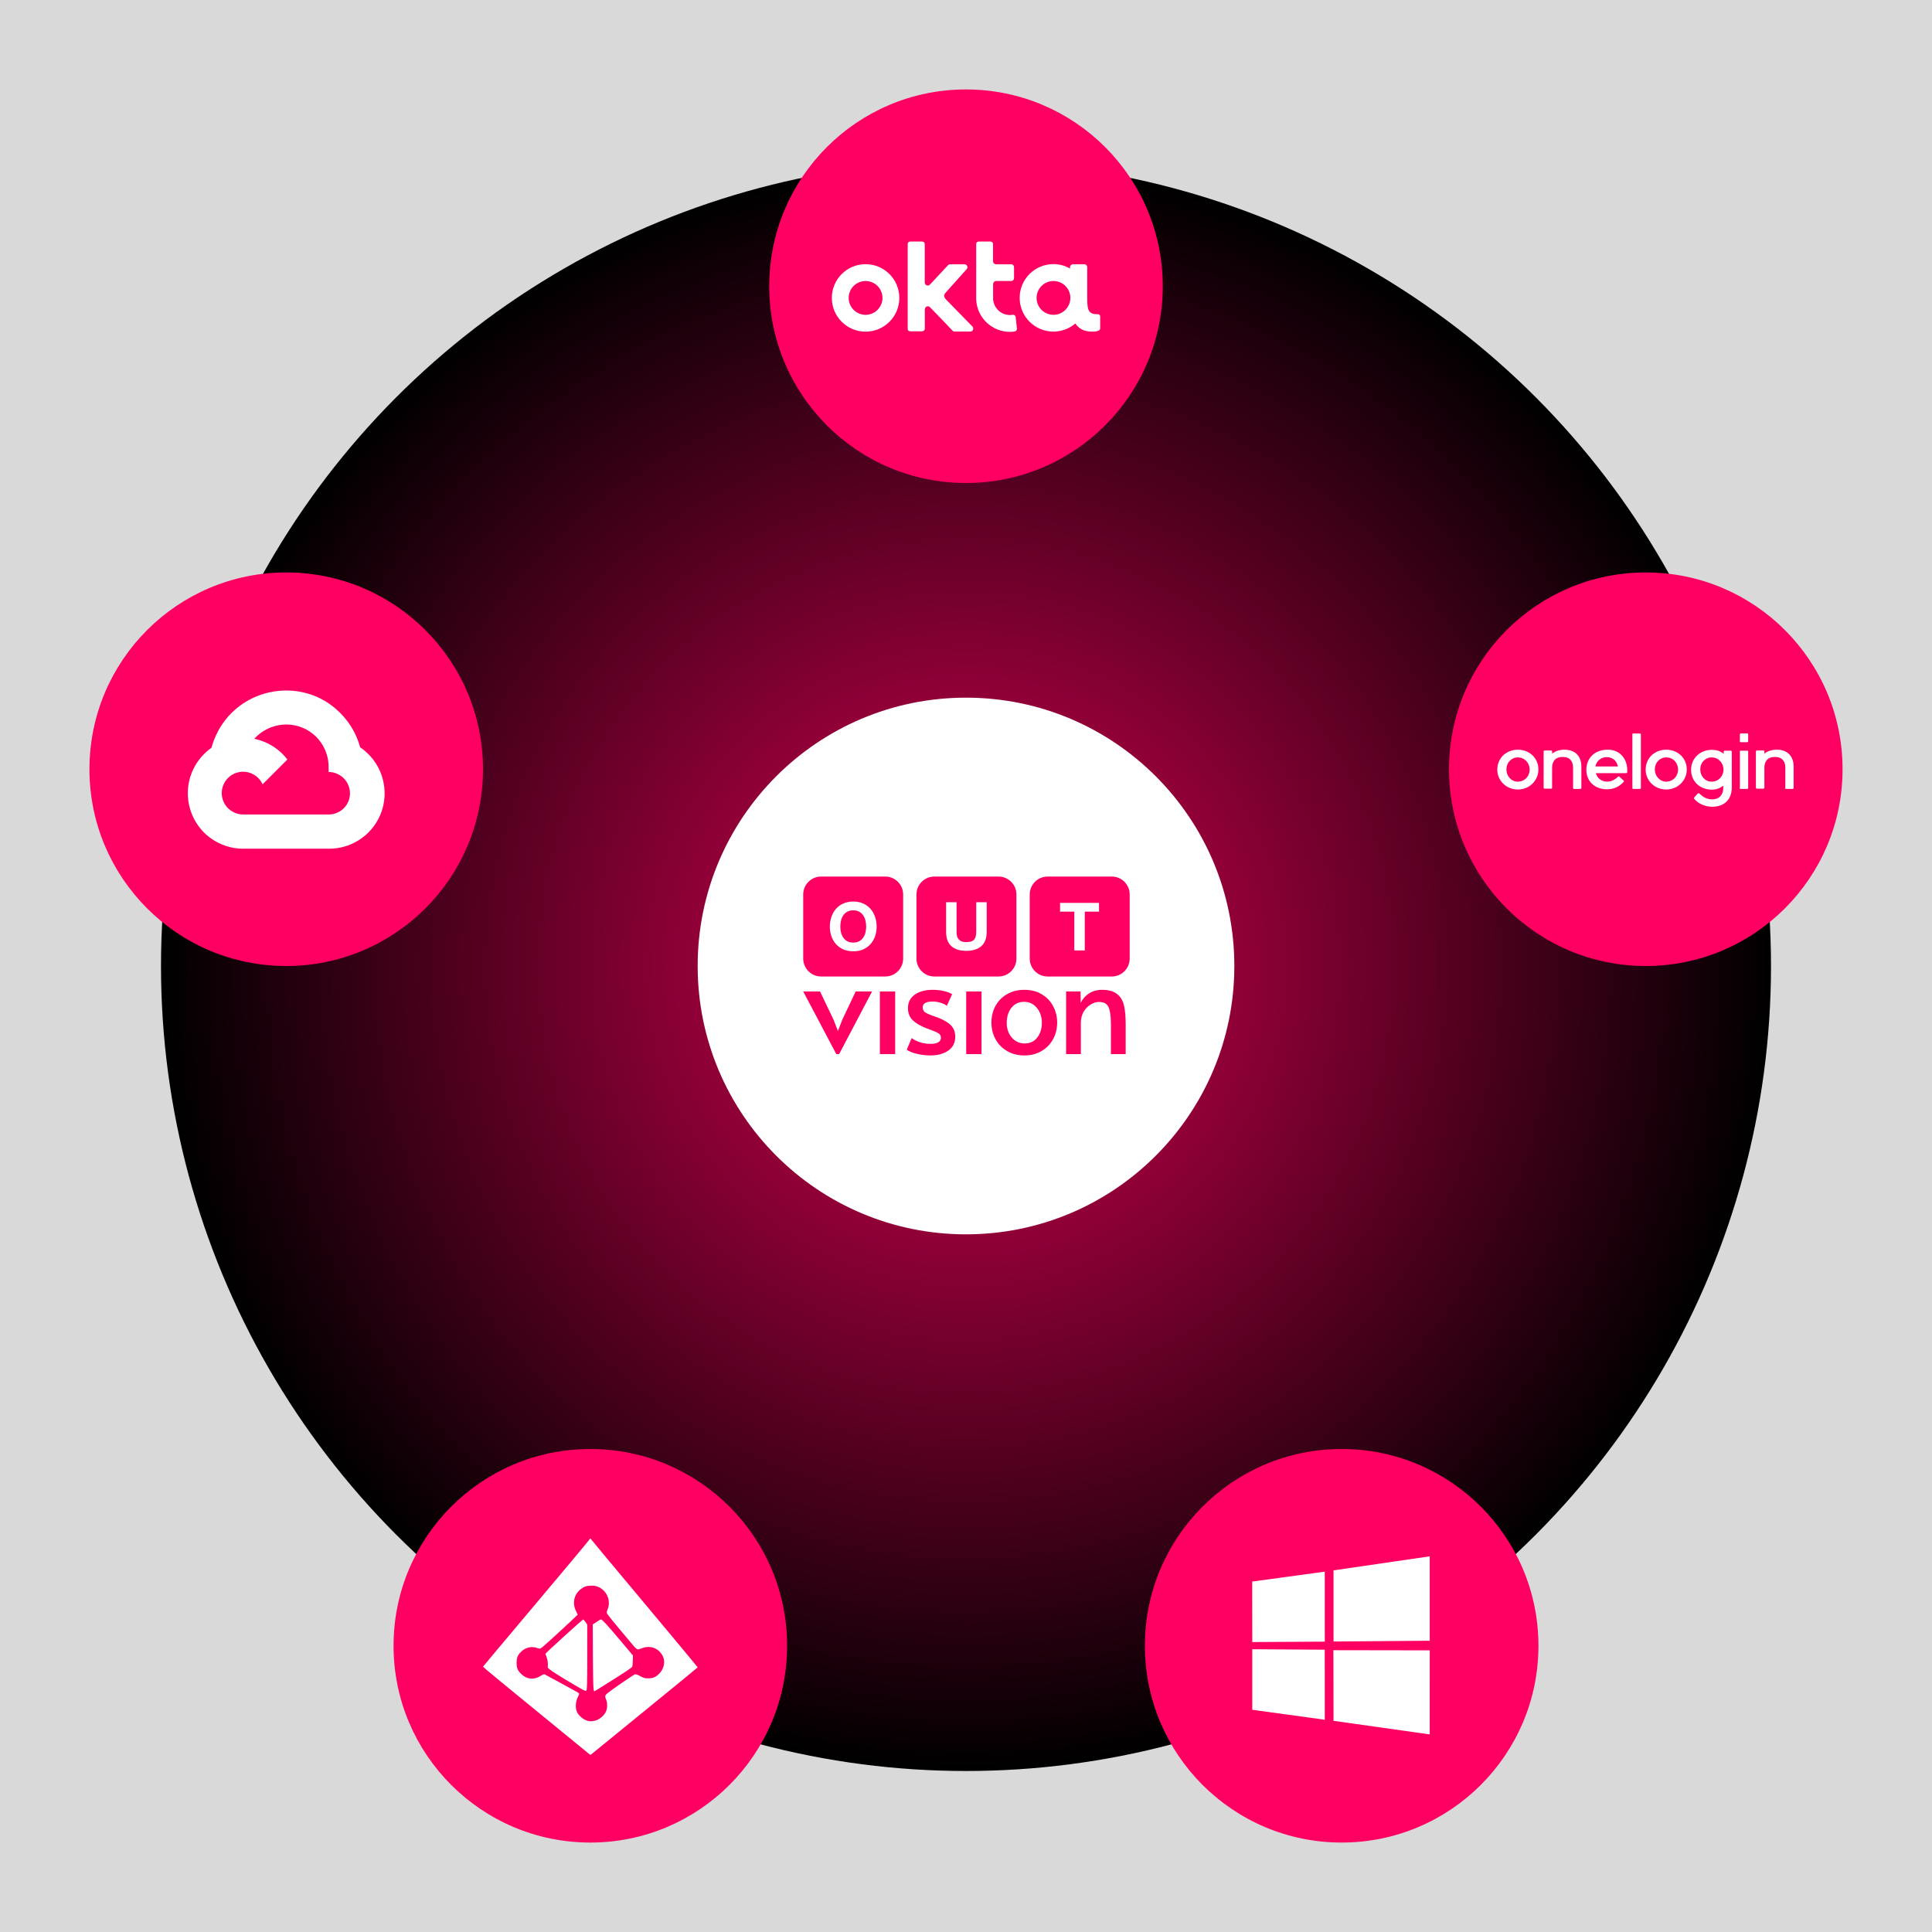
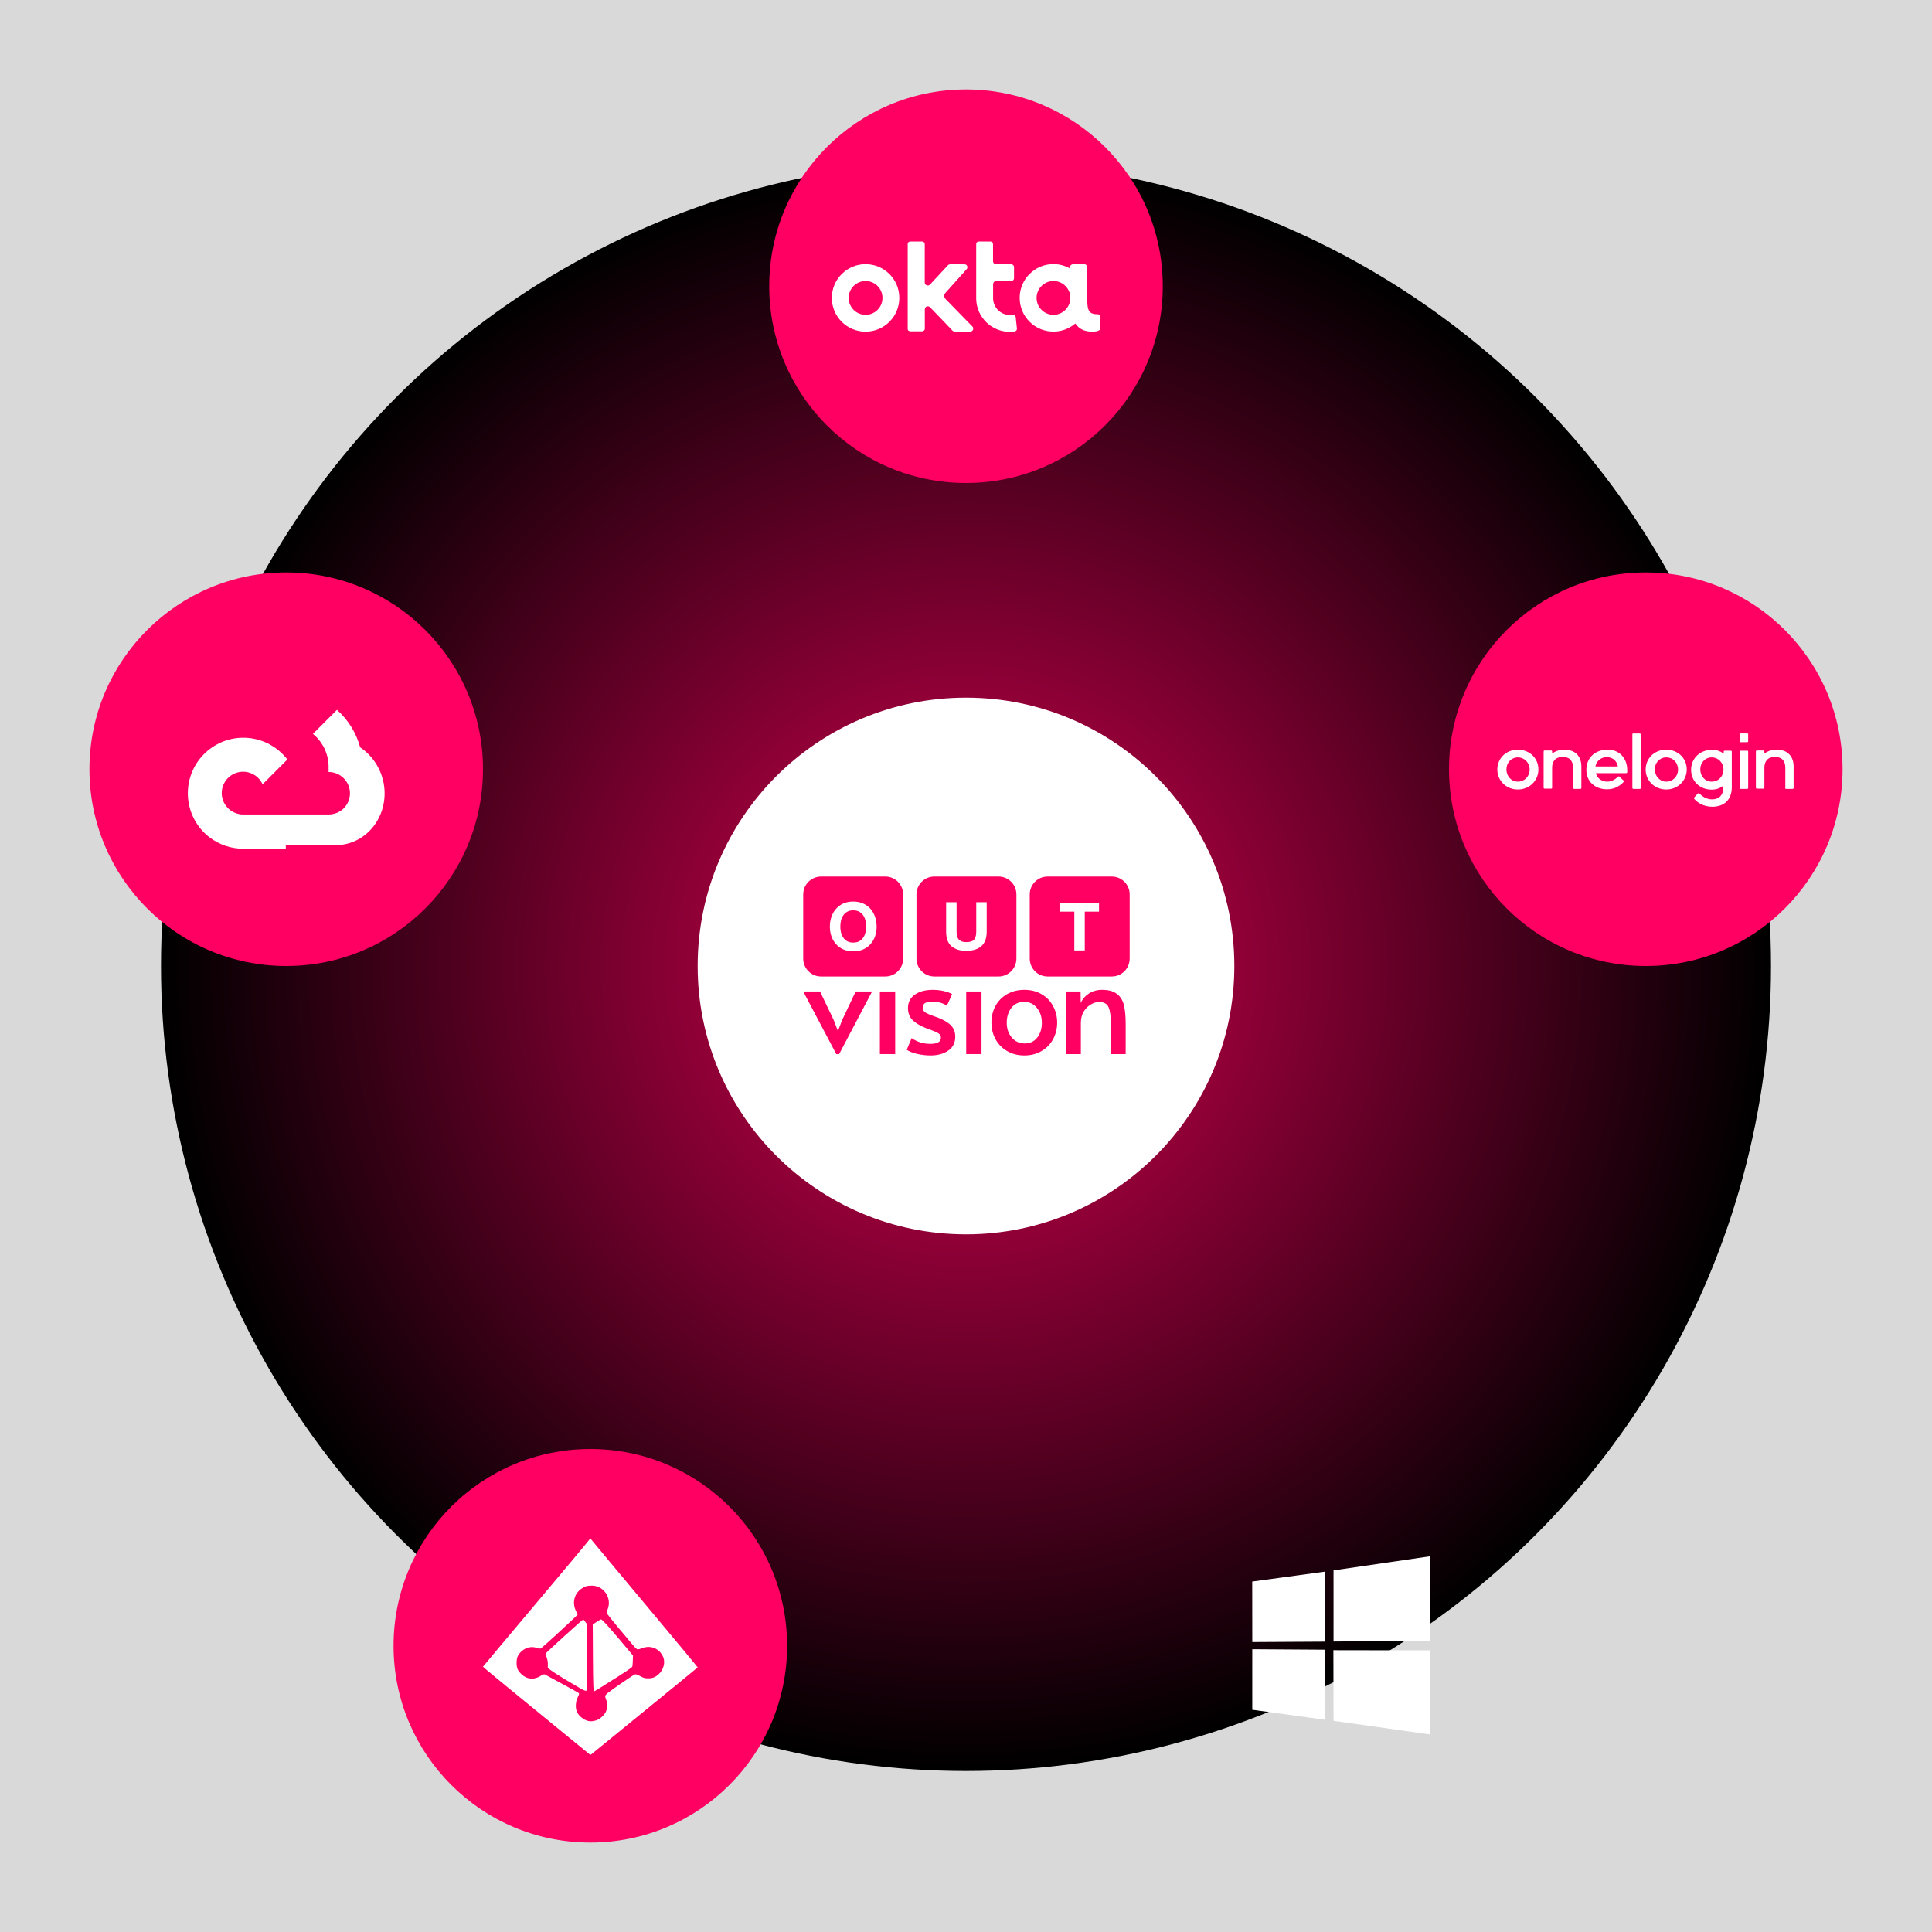
<svg xmlns="http://www.w3.org/2000/svg" width="1080" height="1080" viewBox="0 0 1080 1080" fill="none">
  <g clip-path="url(#clip0_24_128)">
    <circle cx="540" cy="540" r="450" fill="url(#paint0_radial_24_128)" />
    <rect width="1080" height="1080" fill="black" fill-opacity="0.15" />
    <g filter="url(#filter0_d_24_128)">
      <circle cx="540" cy="540" r="150" fill="white" />
    </g>
    <path d="M449 554.229H458.397L465.96 570.018L468.405 576.348L470.849 570.018L478.336 554.23H487.504L469.092 589.237H467.488L449 554.229Z" fill="#FF0062" />
    <path d="M491.858 554.23H500.415V589.237H491.858V554.23Z" fill="#FF0062" />
    <path d="M520.089 590C517.644 590 515.098 589.695 512.45 589.085C509.852 588.424 507.993 587.661 506.873 586.797L509.623 580.314C512.679 582.449 516.167 583.517 520.089 583.517C524.011 583.517 525.972 582.373 525.972 580.085C525.972 579.068 525.564 578.28 524.749 577.721C523.934 577.161 522.483 576.5 520.395 575.738L517.492 574.67C514.436 573.45 512.017 572.001 510.234 570.323C508.451 568.594 507.56 566.331 507.56 563.535C507.56 560.331 508.808 557.84 511.304 556.06C513.85 554.23 517.237 553.315 521.464 553.315C523.552 553.315 525.59 553.544 527.576 554.001C529.613 554.459 531.167 555.043 532.236 555.755L529.257 562.314C528.595 561.653 527.525 561.094 526.048 560.637C524.622 560.128 523.018 559.874 521.235 559.874C517.619 559.874 515.811 560.967 515.811 563.153C515.811 564.374 516.295 565.314 517.263 565.975C518.23 566.585 519.809 567.272 521.999 568.035C522.203 568.085 522.992 568.365 524.367 568.874C527.627 570.145 530.046 571.594 531.625 573.221C533.204 574.848 533.993 576.933 533.993 579.475C533.993 582.932 532.669 585.551 530.021 587.331C527.423 589.11 524.113 590 520.089 590Z" fill="#FF0062" />
    <path d="M540.116 554.23H548.673V589.237H540.116V554.23Z" fill="#FF0062" />
    <path d="M572.625 590C569.009 590 565.801 589.186 562.999 587.559C560.198 585.932 558.034 583.721 556.506 580.924C554.978 578.127 554.214 575.026 554.214 571.619C554.214 568.263 554.952 565.187 556.429 562.391C557.957 559.594 560.122 557.382 562.923 555.755C565.724 554.128 568.958 553.315 572.625 553.315C576.292 553.315 579.501 554.128 582.251 555.755C585.052 557.382 587.192 559.594 588.669 562.391C590.197 565.187 590.96 568.263 590.96 571.619C590.96 575.026 590.197 578.127 588.669 580.924C587.141 583.721 584.976 585.932 582.175 587.559C579.425 589.186 576.241 590 572.625 590ZM572.855 583.288C575.809 583.288 578.126 582.195 579.807 580.009C581.538 577.822 582.404 575.077 582.404 571.772C582.404 568.467 581.487 565.696 579.654 563.458C577.82 561.17 575.401 560.026 572.396 560.026C569.493 560.026 567.15 561.145 565.368 563.382C563.636 565.619 562.77 568.416 562.77 571.772C562.77 575.026 563.712 577.772 565.597 580.009C567.481 582.195 569.901 583.288 572.855 583.288Z" fill="#FF0062" />
    <path d="M595.952 554.23H604.05L604.126 560.637C605.094 558.501 606.622 556.747 608.71 555.374C610.798 554.001 613.243 553.315 616.044 553.315C619.66 553.315 622.436 554.077 624.371 555.603C626.307 557.077 627.605 559.162 628.268 561.857C628.93 564.552 629.261 568.06 629.261 572.382V589.237H621.01V572.611C621.01 568.187 620.577 565.009 619.711 563.077C618.845 561.094 617.063 560.103 614.363 560.103C612.835 560.103 611.282 560.586 609.703 561.552C608.124 562.467 606.8 563.814 605.731 565.594C604.712 567.374 604.203 569.458 604.203 571.848V589.237H595.952V554.23Z" fill="#FF0062" />
    <path fill-rule="evenodd" clip-rule="evenodd" d="M459 490C453.477 490 449 494.477 449 500V535.866C449 541.389 453.477 545.866 459 545.866H494.866C500.389 545.866 504.866 541.389 504.866 535.866V500C504.866 494.477 500.389 490 494.866 490H459ZM470.117 521.285C469.869 520.217 469.745 519.125 469.745 518.007C469.745 516.84 469.869 515.711 470.117 514.618C470.39 513.526 470.812 512.557 471.383 511.713C471.955 510.844 472.699 510.161 473.618 509.665C474.537 509.143 475.654 508.883 476.97 508.883C478.286 508.883 479.403 509.143 480.322 509.665C481.241 510.161 481.986 510.844 482.557 511.713C483.128 512.557 483.537 513.526 483.786 514.618C484.059 515.711 484.195 516.84 484.195 518.007C484.195 519.125 484.059 520.217 483.786 521.285C483.537 522.328 483.128 523.271 482.557 524.115C481.986 524.96 481.241 525.642 480.322 526.164C479.403 526.66 478.286 526.909 476.97 526.909C475.654 526.909 474.537 526.66 473.618 526.164C472.699 525.642 471.955 524.96 471.383 524.115C470.812 523.271 470.39 522.328 470.117 521.285ZM464.791 512.495C464.195 514.184 463.897 516.021 463.897 518.007C463.897 519.944 464.195 521.757 464.791 523.445C465.387 525.109 466.244 526.561 467.361 527.803C468.478 529.044 469.844 530.025 471.458 530.745C473.097 531.44 474.934 531.788 476.97 531.788C479.031 531.788 480.868 531.44 482.482 530.745C484.096 530.025 485.462 529.044 486.579 527.803C487.696 526.561 488.553 525.109 489.149 523.445C489.745 521.757 490.043 519.944 490.043 518.007C490.043 516.021 489.745 514.184 489.149 512.495C488.553 510.782 487.696 509.292 486.579 508.026C485.462 506.76 484.096 505.767 482.482 505.047C480.868 504.327 479.031 503.966 476.97 503.966C474.934 503.966 473.097 504.327 471.458 505.047C469.844 505.767 468.478 506.76 467.361 508.026C466.244 509.292 465.387 510.782 464.791 512.495Z" fill="#FF0062" />
    <path fill-rule="evenodd" clip-rule="evenodd" d="M522.315 490C516.792 490 512.315 494.477 512.315 500V535.866C512.315 541.389 516.792 545.866 522.315 545.866H558.181C563.703 545.866 568.181 541.389 568.181 535.866V500C568.181 494.477 563.703 490 558.181 490H522.315ZM548.553 528.92C550.564 527.157 551.57 524.475 551.57 520.875V504.339H545.722V520.875C545.722 522.862 545.325 524.327 544.531 525.27C543.736 526.189 542.296 526.648 540.21 526.648C539.019 526.648 538.063 526.487 537.343 526.164C536.647 525.816 536.101 525.382 535.704 524.86C535.307 524.314 535.046 523.693 534.922 522.998C534.798 522.303 534.736 521.595 534.736 520.875V504.339H528.888V520.875C528.888 524.5 529.869 527.182 531.831 528.92C533.817 530.658 536.61 531.527 540.21 531.527C543.761 531.527 546.542 530.658 548.553 528.92Z" fill="#FF0062" />
    <path fill-rule="evenodd" clip-rule="evenodd" d="M585.629 490C580.107 490 575.629 494.477 575.629 500V535.866C575.629 541.389 580.107 545.866 585.629 545.866H621.495C627.018 545.866 631.495 541.389 631.495 535.866V500C631.495 494.477 627.018 490 621.495 490H585.629ZM592.575 509.628H600.546V531.304H606.393V509.628H614.363V504.711H592.575V509.628Z" fill="#FF0062" />
    <g filter="url(#filter1_d_24_128)">
      <circle cx="540" cy="160" r="110" fill="#FF0062" />
    </g>
    <g clip-path="url(#clip1_24_128)">
      <path d="M483.862 147.675C473.438 147.675 465 156.113 465 166.538C465 176.963 473.438 185.4 483.862 185.4C494.287 185.4 502.725 176.963 502.725 166.538C502.725 156.113 494.287 147.675 483.862 147.675ZM483.862 175.988C478.65 175.988 474.413 171.75 474.413 166.538C474.413 161.325 478.65 157.088 483.862 157.088C489.075 157.088 493.312 161.325 493.312 166.538C493.312 171.75 489.075 175.988 483.862 175.988Z" fill="white" />
      <path d="M517.013 172.875C517.013 171.375 518.813 170.663 519.863 171.713C524.588 176.513 532.388 184.763 532.425 184.8C532.538 184.913 532.65 185.1 533.1 185.25C533.288 185.325 533.588 185.325 533.925 185.325H542.438C543.975 185.325 544.425 183.562 543.713 182.662L529.613 168.225L528.863 167.475C527.25 165.562 527.438 164.813 529.275 162.863L540.45 150.375C541.163 149.475 540.713 147.75 539.138 147.75H531.413C531.113 147.75 530.888 147.75 530.663 147.825C530.213 147.975 530.025 148.125 529.913 148.275C529.875 148.313 523.688 154.987 519.863 159.075C518.813 160.2 516.938 159.45 516.938 157.912V136.5C516.938 135.412 516.038 135 515.325 135H509.025C507.938 135 507.413 135.712 507.413 136.35V183.825C507.413 184.912 508.313 185.212 509.063 185.212H515.363C516.338 185.212 516.975 184.5 516.975 183.788V183.3V172.875H517.013Z" fill="white" />
      <path d="M568.462 183.6L567.787 177.3C567.712 176.438 566.887 175.838 566.025 175.988C565.537 176.062 565.05 176.1 564.562 176.1C559.537 176.1 555.45 172.163 555.15 167.175C555.15 167.025 555.15 166.838 555.15 166.65V158.925C555.15 157.913 555.9 157.088 556.912 157.088H565.35C565.95 157.088 566.85 156.562 566.85 155.475V149.513C566.85 148.35 566.1 147.75 565.425 147.75H556.912C555.937 147.75 555.15 147.038 555.112 146.062V136.5C555.112 135.9 554.662 135 553.5 135H547.237C546.45 135 545.7 135.488 545.7 136.463C545.7 136.463 545.7 167.025 545.7 167.175C545.962 177.375 554.325 185.512 564.562 185.512C565.425 185.512 566.25 185.438 567.075 185.325C567.975 185.212 568.575 184.463 568.462 183.6Z" fill="white" />
      <path d="M613.913 175.687C608.588 175.687 607.763 173.775 607.763 166.612C607.763 166.575 607.763 166.575 607.763 166.537V149.325C607.763 148.725 607.312 147.712 606.112 147.712H599.812C599.025 147.712 598.163 148.35 598.163 149.325V150.112C595.425 148.537 592.237 147.637 588.862 147.637C578.437 147.637 570 156.075 570 166.5C570 176.925 578.437 185.362 588.862 185.362C593.55 185.362 597.825 183.637 601.125 180.825C602.888 183.525 605.738 185.325 610.2 185.362C610.95 185.362 615 185.512 615 183.6V176.887C615 176.325 614.55 175.687 613.913 175.687ZM588.9 175.987C583.687 175.987 579.45 171.75 579.45 166.537C579.45 161.325 583.687 157.087 588.9 157.087C594.112 157.087 598.35 161.325 598.35 166.537C598.313 171.75 594.075 175.987 588.9 175.987Z" fill="white" />
    </g>
    <g filter="url(#filter2_d_24_128)">
      <circle cx="920" cy="430" r="110" fill="#FF0062" />
    </g>
    <path d="M891.856 428.469C892.215 426.15 894.285 423.252 898.233 423.252C901.933 423.252 904.031 425.929 904.39 428.469H891.856ZM886.776 430.319C886.776 436.807 891.525 441.224 898.371 441.224C902.899 441.224 905.908 439.015 907.647 437.055C907.868 436.834 907.868 436.586 907.647 436.365L905.218 434.156C904.997 433.936 904.638 433.936 904.528 434.156C903.258 435.206 901.408 436.945 898.509 436.945C895.141 436.945 892.712 434.847 892.132 432.196H908.945C909.414 432.196 909.635 431.975 909.635 431.506V430.457C909.635 424.19 905.577 419.083 898.73 419.083C891.166 419.083 886.776 424.052 886.776 430.319ZM912.506 440.423C912.506 440.782 912.727 441.003 913.086 441.003H916.675C917.034 441.003 917.255 440.782 917.255 440.423V410.497C917.144 410.276 917.034 410.028 916.675 410.028H912.975C912.617 410.028 912.506 410.248 912.506 410.497V440.423ZM879.35 440.423C879.35 440.782 879.571 441.003 879.929 441.003H883.408C883.767 441.003 883.988 440.782 883.988 440.423V428.359C883.988 423.252 880.979 419.083 874.601 419.083H874.491C871.371 419.083 869.052 420.132 867.644 421.291V420.104C867.644 419.745 867.423 419.525 867.064 419.525H863.475C863.117 419.525 862.896 419.745 862.896 420.104V440.285C862.896 440.644 863.117 440.865 863.475 440.865H867.064C867.423 440.865 867.644 440.644 867.644 440.285V429.16C867.644 425.681 869.383 423.141 873.552 423.141C877.721 423.141 879.35 425.681 879.35 429.16V440.423ZM947.209 446.69C948.837 448.65 952.316 450.969 957.175 450.969C964.021 450.969 968.08 446.801 968.08 440.175V420.215C968.08 419.856 967.859 419.635 967.5 419.635H964.132C963.773 419.635 963.552 419.856 963.552 420.215V421.374C962.034 420.104 960.074 419.166 956.816 419.166C950.66 419.166 945.331 423.693 945.331 430.291C945.331 437.028 950.549 441.417 956.816 441.417C959.825 441.417 961.813 440.368 963.304 439.209V440.589C963.304 444.288 961.095 446.856 957.037 446.856C953.669 446.856 951.46 445.006 949.969 443.598C949.748 443.377 949.279 443.377 949.031 443.598L947.181 445.696C946.85 445.972 946.85 446.331 947.209 446.69ZM855.083 430.209C855.083 433.908 852.322 436.945 848.485 436.945C844.647 436.945 842.107 433.687 842.107 430.209V429.988C842.107 426.399 844.785 423.39 848.485 423.39C852.184 423.39 855.083 426.371 855.083 430.209ZM837 430.209C837 436.227 841.859 441.334 848.485 441.334C855.11 441.334 859.969 436.227 859.969 430.209V429.988C859.969 423.969 855.11 419.083 848.485 419.083C841.859 419.083 837 423.942 837 430.209ZM938.043 430.209C938.043 433.908 935.255 436.945 931.445 436.945C927.745 436.945 925.067 433.687 925.067 430.209V429.988C925.067 426.399 927.745 423.39 931.445 423.39C935.255 423.362 938.043 426.371 938.043 430.209ZM919.933 430.209C919.933 436.227 924.791 441.334 931.417 441.334C938.015 441.334 942.902 436.227 942.902 430.209V429.988C942.902 423.969 938.043 419.083 931.417 419.083C924.819 419.083 919.933 423.942 919.933 430.209ZM972.497 440.423C972.497 440.782 972.718 441.003 973.077 441.003H976.666C977.025 441.003 977.245 440.782 977.245 440.423V420.104C977.245 419.883 977.135 419.635 976.776 419.635H973.077C972.718 419.635 972.607 419.856 972.607 420.104V440.396H972.497V440.423ZM972.497 414.307C972.497 414.666 972.718 414.887 973.077 414.887H976.666C977.025 414.887 977.245 414.666 977.245 414.307V410.469C977.245 410.248 977.135 410 976.776 410H973.077C972.718 410 972.607 410.221 972.607 410.469V414.307H972.497ZM997.896 440.423C997.896 440.782 998.117 441.003 998.475 441.003H1002.06C1002.42 441.003 1002.64 440.782 1002.64 440.423V428.359C1002.64 423.252 999.635 419.083 993.258 419.083H993.147C990.028 419.083 987.709 420.132 986.301 421.291V420.104C986.301 419.745 986.08 419.525 985.721 419.525H982.132C981.773 419.525 981.552 419.745 981.552 420.104V440.285C981.552 440.644 981.773 440.865 982.132 440.865H985.721C986.08 440.865 986.301 440.644 986.301 440.285V429.16C986.301 425.681 988.04 423.141 992.209 423.141C996.377 423.141 998.006 425.681 998.006 429.16V440.423H997.896ZM963.442 430.209C963.442 433.908 960.653 436.945 956.844 436.945C953.006 436.945 950.466 433.687 950.466 430.209V429.988C950.466 426.399 953.144 423.39 956.844 423.39C960.543 423.39 963.442 426.371 963.442 430.209Z" fill="white" />
    <g filter="url(#filter3_d_24_128)">
      <circle cx="160" cy="430" r="110" fill="#FF0062" />
    </g>
    <g clip-path="url(#clip2_24_128)">
-       <path d="M178.155 410.414L187.717 400.852L188.354 396.826C170.93 380.982 143.232 382.779 127.525 400.575C123.161 405.518 119.925 411.68 118.199 418.043L121.623 417.56L140.746 414.407L142.223 412.897C150.729 403.555 165.112 402.298 174.934 410.247L178.155 410.414Z" fill="white" />
-       <path d="M201.338 417.762C199.14 409.668 194.628 402.392 188.354 396.826L174.934 410.246C180.601 414.877 183.829 421.852 183.691 429.169V431.551C190.287 431.551 195.635 436.898 195.635 443.494C195.635 450.091 190.287 455.304 183.691 455.304H159.77L157.421 457.854V472.18L159.77 474.428H183.691C200.848 474.561 214.865 460.895 214.999 443.738C215.08 433.338 209.952 423.588 201.338 417.762Z" fill="white" />
+       <path d="M201.338 417.762C199.14 409.668 194.628 402.392 188.354 396.826L174.934 410.246C180.601 414.877 183.829 421.852 183.691 429.169V431.551C190.287 431.551 195.635 436.898 195.635 443.494C195.635 450.091 190.287 455.304 183.691 455.304H159.77L157.421 457.854V472.18H183.691C200.848 474.561 214.865 460.895 214.999 443.738C215.08 433.338 209.952 423.588 201.338 417.762Z" fill="white" />
      <path d="M135.882 474.428H159.769V455.304H135.882C134.18 455.304 132.531 454.938 130.984 454.231L127.595 455.271L117.966 464.832L117.127 468.087C122.527 472.164 129.115 474.457 135.882 474.428Z" fill="white" />
      <path d="M135.882 412.394C118.724 412.496 104.898 426.488 105.001 443.646C105.058 453.227 109.532 462.246 117.127 468.087L130.984 454.231C124.972 451.515 122.301 444.44 125.017 438.429C127.732 432.417 134.808 429.746 140.818 432.461C143.467 433.658 145.589 435.78 146.786 438.429L160.642 424.572C154.746 416.865 145.585 412.359 135.882 412.394Z" fill="white" />
    </g>
    <g filter="url(#filter4_d_24_128)">
      <circle cx="330" cy="920" r="110" fill="#FF0062" />
    </g>
    <path fill-rule="evenodd" clip-rule="evenodd" d="M330.385 860.449C330.192 860.16 330.064 860 329.936 860C329.84 860 329.744 860.128 329.679 860.385C329.615 860.641 316.218 876.699 299.84 896.122C283.462 915.545 270.064 931.538 270 931.698C269.936 931.859 283.237 942.82 299.551 956.121C315.865 969.423 329.391 980.48 329.615 980.705C330 981.089 330.064 981.057 331.122 980.192C331.731 979.679 345.224 968.685 361.09 955.769C376.955 942.852 389.968 932.179 390 932.083C390.064 931.987 376.731 915.929 360.385 896.41C344.038 876.891 330.545 860.705 330.385 860.449ZM322.692 957.307C323.622 959.102 325.865 961.025 327.724 961.698C329.551 962.371 330.865 962.371 333.045 961.762C335.192 961.121 337.66 959.038 338.654 956.955C339.551 955.064 339.647 952.051 338.846 950.128C338.013 948.173 338.141 947.692 339.744 946.378C342.372 944.263 354.199 936.154 354.968 935.961C355.417 935.833 356.506 936.218 357.917 936.987C359.808 938.013 360.481 938.205 362.276 938.205C364.84 938.205 366.25 937.66 368.173 935.929C370.897 933.461 372.019 929.359 370.737 926.314C368.75 921.57 363.718 919.455 358.942 921.346C357.917 921.731 356.827 922.051 356.506 922.051C356.186 922.051 355.224 921.25 354.359 920.256C349.455 914.551 340.192 903.365 339.647 902.436C339.006 901.378 339.006 901.346 339.679 899.615C342.179 893.365 337.532 886.378 330.865 886.378C328.013 886.378 326.538 886.859 324.551 888.429C320.897 891.314 319.84 896.122 321.923 900.449L322.949 902.596L319.519 905.865C314.551 910.577 304.263 919.968 302.981 920.929C301.891 921.763 301.859 921.763 300.128 921.186C296.955 920.128 293.654 920.961 291.186 923.429C289.359 925.256 288.782 926.731 288.782 929.583C288.782 932.532 289.423 933.974 291.635 936.025C294.712 938.878 298.622 939.134 302.372 936.763C303.526 936.025 304.167 935.801 304.551 936.025C304.84 936.186 309.039 938.461 313.846 941.057C318.654 943.654 322.917 946.025 323.269 946.282C323.91 946.762 323.91 946.827 322.917 948.878C321.635 951.634 321.539 955.096 322.692 957.307ZM328.269 908.109V926.378C328.269 941.186 328.173 944.743 327.756 945.096C327.404 945.384 326.41 944.968 323.558 943.301C313.173 937.307 306.25 932.884 306.218 932.147C306.218 931.827 306.218 930.865 306.25 930C306.282 929.134 305.994 927.628 305.609 926.57C305.224 925.545 304.904 924.583 304.904 924.487C304.904 924.102 325.609 905.288 326.026 905.288C326.122 905.288 326.667 905.929 327.244 906.699L328.269 908.109ZM353.494 931.538C353.333 932.179 350.769 933.91 337.051 942.532C334.519 944.134 332.34 945.448 332.276 945.416C331.667 945.416 331.538 942.66 331.442 926.314L331.346 908.077L333.462 906.666C334.615 905.897 335.737 905.256 335.962 905.256C336.603 905.256 339.359 908.269 346.859 917.147L353.846 925.448L353.75 928.141C353.718 929.647 353.59 931.154 353.494 931.538Z" fill="white" />
    <g filter="url(#filter5_d_24_128)">
-       <circle cx="750" cy="920" r="110" fill="#FF0062" />
-     </g>
+       </g>
    <g clip-path="url(#clip3_24_128)">
      <path d="M700 884.093L740.553 878.57L740.571 917.687L700.037 917.918L700 884.093ZM740.534 922.194L740.566 961.345L700.031 955.773L700.029 921.932L740.534 922.194ZM745.45 877.848L799.221 870V917.19L745.45 917.617V877.848ZM799.233 922.562L799.22 969.54L745.45 961.951L745.375 922.475L799.233 922.562Z" fill="white" />
    </g>
  </g>
  <defs>
    <filter id="filter0_d_24_128" x="330" y="330" width="420" height="420" filterUnits="userSpaceOnUse" color-interpolation-filters="sRGB">
      <feFlood flood-opacity="0" result="BackgroundImageFix" />
      <feColorMatrix in="SourceAlpha" type="matrix" values="0 0 0 0 0 0 0 0 0 0 0 0 0 0 0 0 0 0 127 0" result="hardAlpha" />
      <feOffset />
      <feGaussianBlur stdDeviation="30" />
      <feComposite in2="hardAlpha" operator="out" />
      <feColorMatrix type="matrix" values="0 0 0 0 0 0 0 0 0 0 0 0 0 0 0 0 0 0 0.2 0" />
      <feBlend mode="normal" in2="BackgroundImageFix" result="effect1_dropShadow_24_128" />
      <feBlend mode="normal" in="SourceGraphic" in2="effect1_dropShadow_24_128" result="shape" />
    </filter>
    <filter id="filter1_d_24_128" x="370" y="-10" width="340" height="340" filterUnits="userSpaceOnUse" color-interpolation-filters="sRGB">
      <feFlood flood-opacity="0" result="BackgroundImageFix" />
      <feColorMatrix in="SourceAlpha" type="matrix" values="0 0 0 0 0 0 0 0 0 0 0 0 0 0 0 0 0 0 127 0" result="hardAlpha" />
      <feOffset />
      <feGaussianBlur stdDeviation="30" />
      <feComposite in2="hardAlpha" operator="out" />
      <feColorMatrix type="matrix" values="0 0 0 0 0 0 0 0 0 0 0 0 0 0 0 0 0 0 0.2 0" />
      <feBlend mode="normal" in2="BackgroundImageFix" result="effect1_dropShadow_24_128" />
      <feBlend mode="normal" in="SourceGraphic" in2="effect1_dropShadow_24_128" result="shape" />
    </filter>
    <filter id="filter2_d_24_128" x="750" y="260" width="340" height="340" filterUnits="userSpaceOnUse" color-interpolation-filters="sRGB">
      <feFlood flood-opacity="0" result="BackgroundImageFix" />
      <feColorMatrix in="SourceAlpha" type="matrix" values="0 0 0 0 0 0 0 0 0 0 0 0 0 0 0 0 0 0 127 0" result="hardAlpha" />
      <feOffset />
      <feGaussianBlur stdDeviation="30" />
      <feComposite in2="hardAlpha" operator="out" />
      <feColorMatrix type="matrix" values="0 0 0 0 0 0 0 0 0 0 0 0 0 0 0 0 0 0 0.2 0" />
      <feBlend mode="normal" in2="BackgroundImageFix" result="effect1_dropShadow_24_128" />
      <feBlend mode="normal" in="SourceGraphic" in2="effect1_dropShadow_24_128" result="shape" />
    </filter>
    <filter id="filter3_d_24_128" x="-10" y="260" width="340" height="340" filterUnits="userSpaceOnUse" color-interpolation-filters="sRGB">
      <feFlood flood-opacity="0" result="BackgroundImageFix" />
      <feColorMatrix in="SourceAlpha" type="matrix" values="0 0 0 0 0 0 0 0 0 0 0 0 0 0 0 0 0 0 127 0" result="hardAlpha" />
      <feOffset />
      <feGaussianBlur stdDeviation="30" />
      <feComposite in2="hardAlpha" operator="out" />
      <feColorMatrix type="matrix" values="0 0 0 0 0 0 0 0 0 0 0 0 0 0 0 0 0 0 0.2 0" />
      <feBlend mode="normal" in2="BackgroundImageFix" result="effect1_dropShadow_24_128" />
      <feBlend mode="normal" in="SourceGraphic" in2="effect1_dropShadow_24_128" result="shape" />
    </filter>
    <filter id="filter4_d_24_128" x="160" y="750" width="340" height="340" filterUnits="userSpaceOnUse" color-interpolation-filters="sRGB">
      <feFlood flood-opacity="0" result="BackgroundImageFix" />
      <feColorMatrix in="SourceAlpha" type="matrix" values="0 0 0 0 0 0 0 0 0 0 0 0 0 0 0 0 0 0 127 0" result="hardAlpha" />
      <feOffset />
      <feGaussianBlur stdDeviation="30" />
      <feComposite in2="hardAlpha" operator="out" />
      <feColorMatrix type="matrix" values="0 0 0 0 0 0 0 0 0 0 0 0 0 0 0 0 0 0 0.2 0" />
      <feBlend mode="normal" in2="BackgroundImageFix" result="effect1_dropShadow_24_128" />
      <feBlend mode="normal" in="SourceGraphic" in2="effect1_dropShadow_24_128" result="shape" />
    </filter>
    <filter id="filter5_d_24_128" x="580" y="750" width="340" height="340" filterUnits="userSpaceOnUse" color-interpolation-filters="sRGB">
      <feFlood flood-opacity="0" result="BackgroundImageFix" />
      <feColorMatrix in="SourceAlpha" type="matrix" values="0 0 0 0 0 0 0 0 0 0 0 0 0 0 0 0 0 0 127 0" result="hardAlpha" />
      <feOffset />
      <feGaussianBlur stdDeviation="30" />
      <feComposite in2="hardAlpha" operator="out" />
      <feColorMatrix type="matrix" values="0 0 0 0 0 0 0 0 0 0 0 0 0 0 0 0 0 0 0.2 0" />
      <feBlend mode="normal" in2="BackgroundImageFix" result="effect1_dropShadow_24_128" />
      <feBlend mode="normal" in="SourceGraphic" in2="effect1_dropShadow_24_128" result="shape" />
    </filter>
    <radialGradient id="paint0_radial_24_128" cx="0" cy="0" r="1" gradientUnits="userSpaceOnUse" gradientTransform="translate(540 540) rotate(90) scale(450)">
      <stop stop-color="#FF0062" />
      <stop offset="1" />
    </radialGradient>
    <clipPath id="clip0_24_128">
      <rect width="1080" height="1080" fill="white" />
    </clipPath>
    <clipPath id="clip1_24_128">
      <rect width="150" height="50.513" fill="white" transform="translate(465 135)" />
    </clipPath>
    <clipPath id="clip2_24_128">
      <rect width="110" height="88.516" fill="white" transform="translate(105 386)" />
    </clipPath>
    <clipPath id="clip3_24_128">
      <rect width="100" height="100" fill="white" transform="translate(700 870)" />
    </clipPath>
  </defs>
</svg>